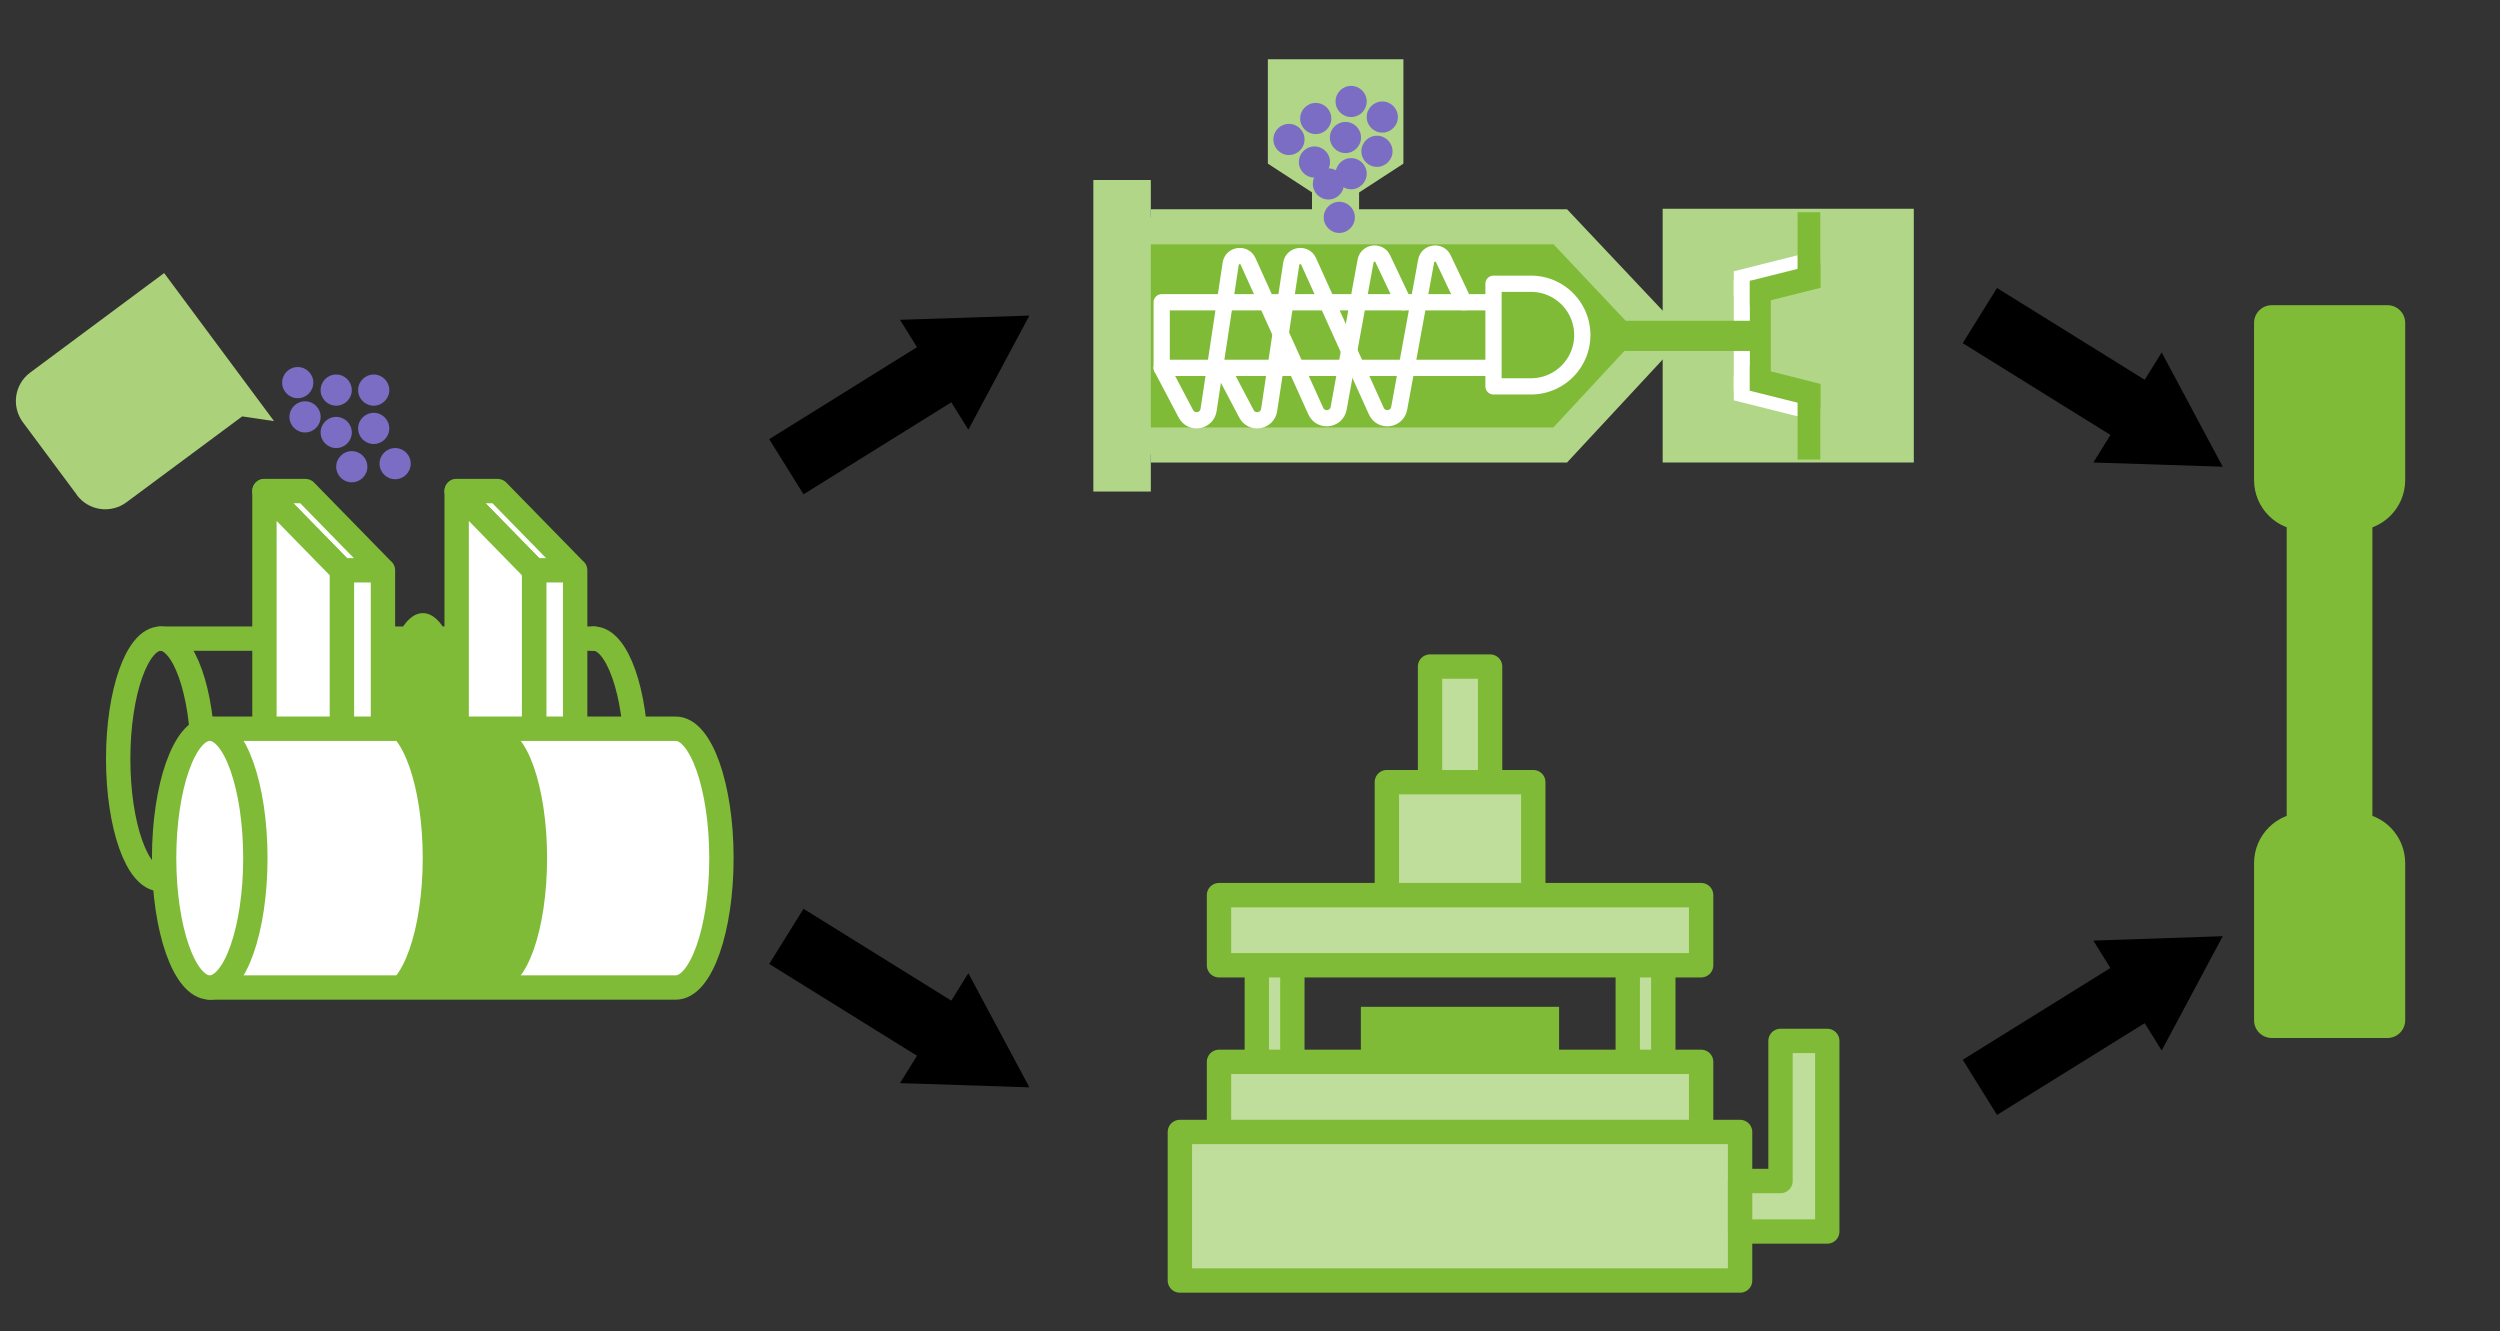
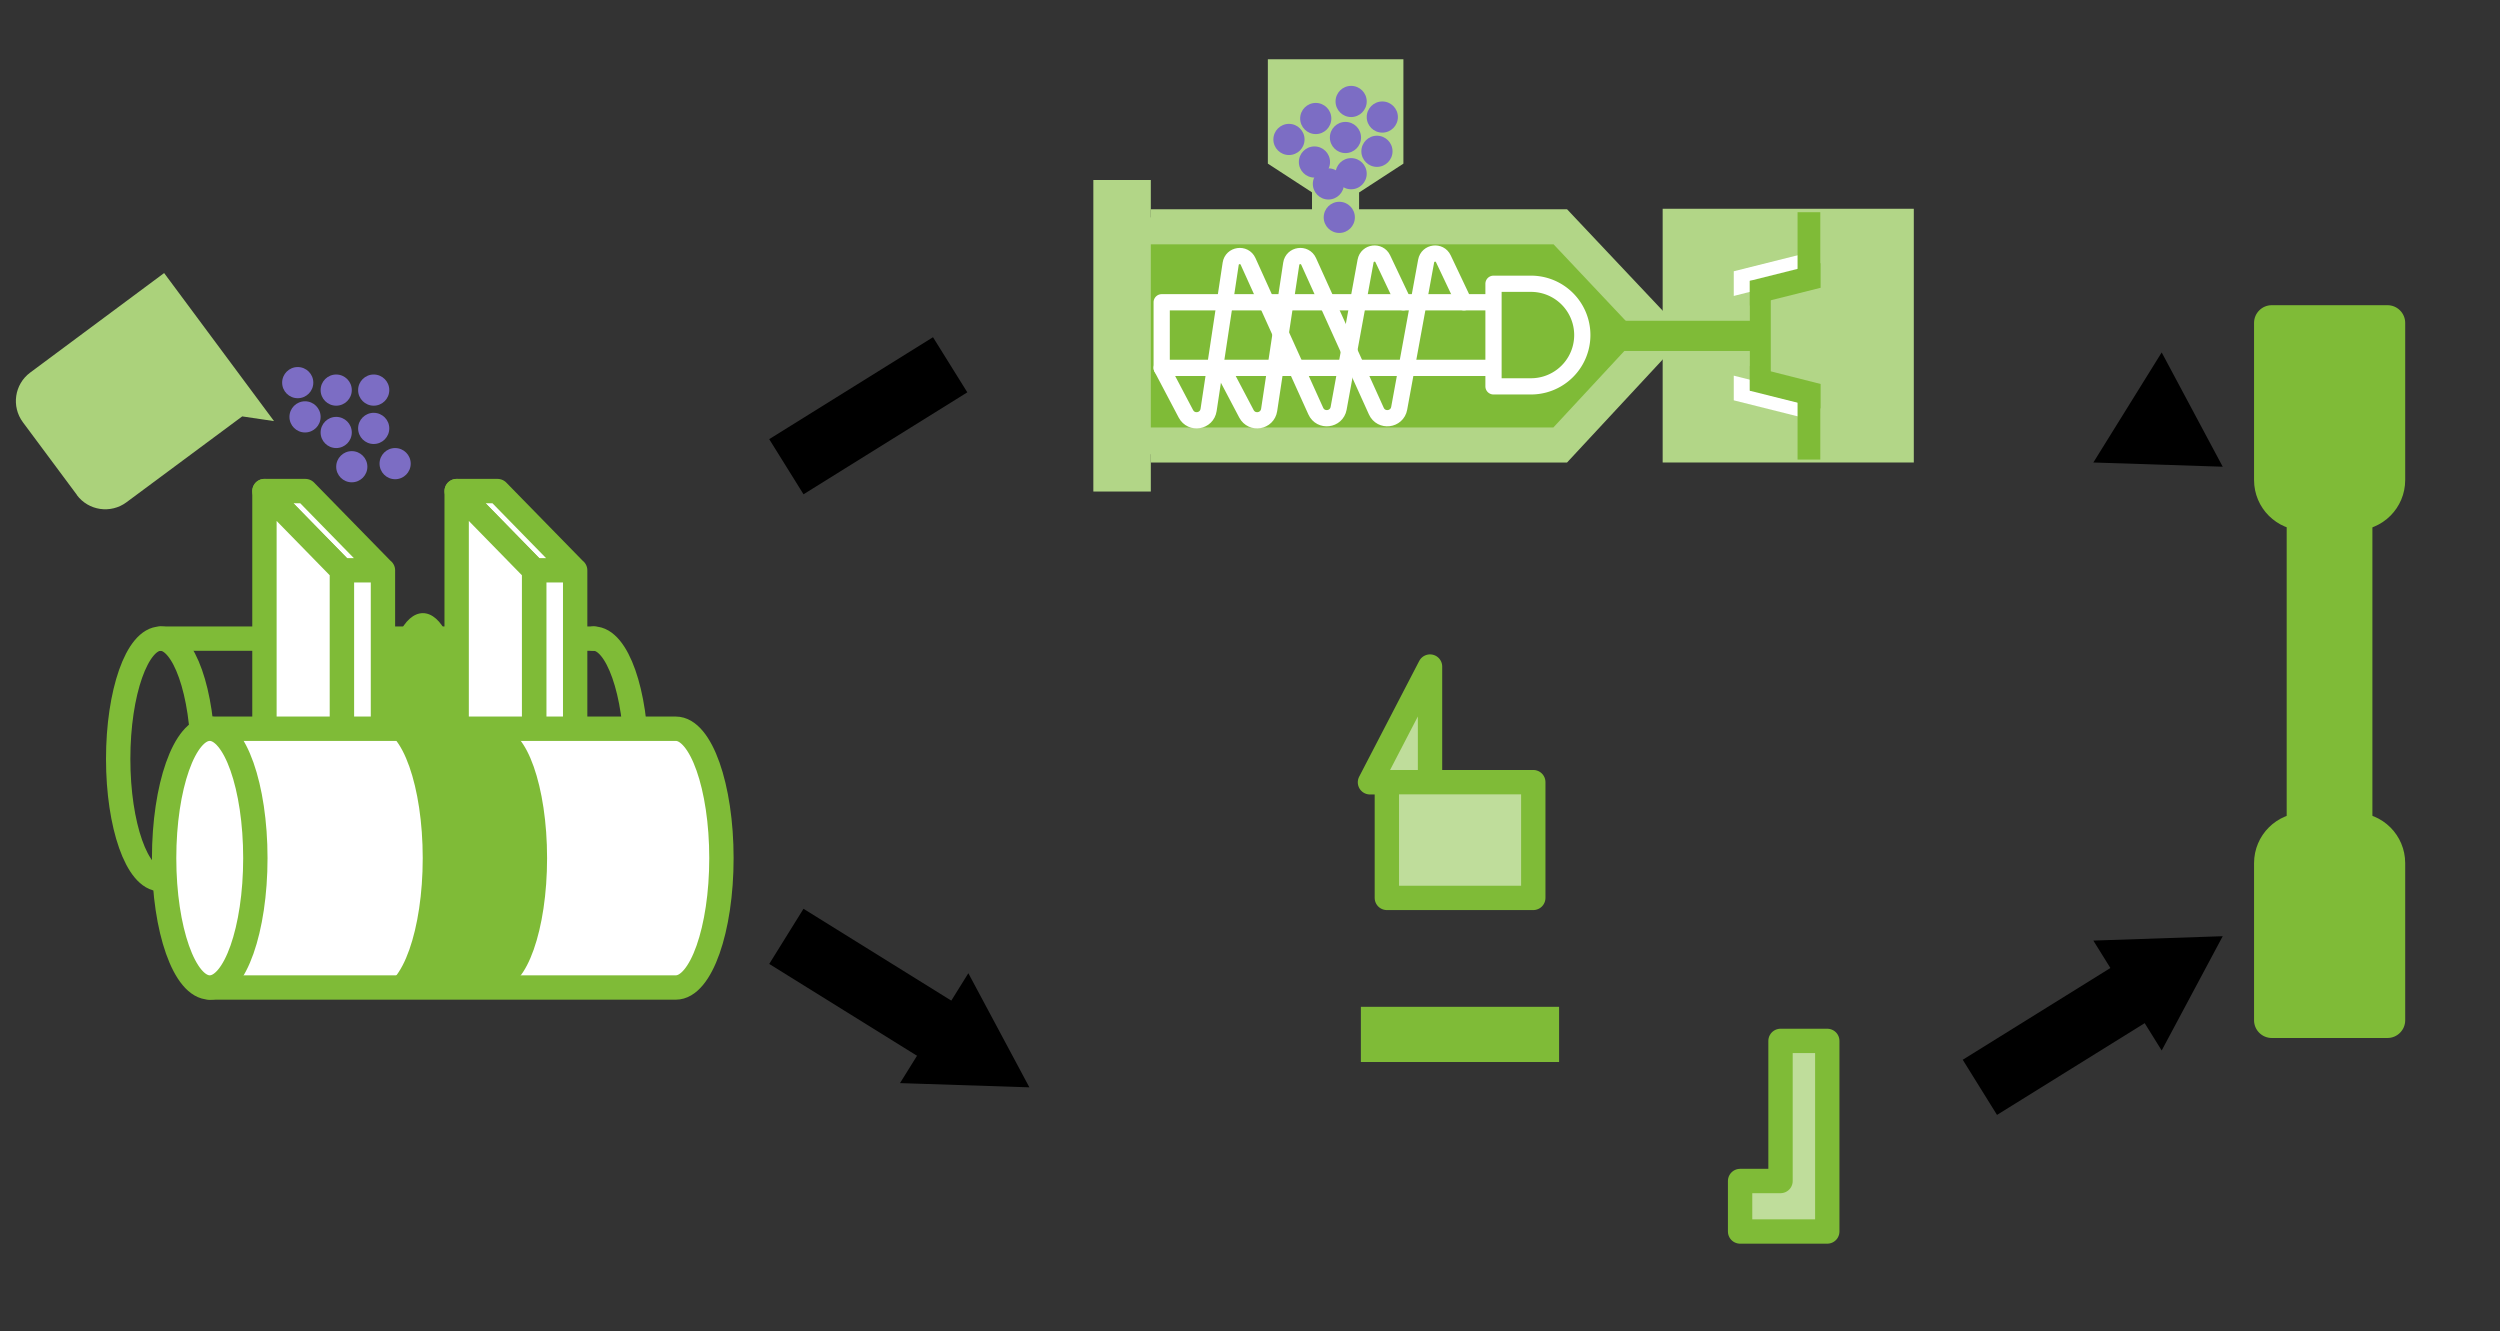
<svg xmlns="http://www.w3.org/2000/svg" id="_レイヤー_1" data-name="レイヤー_1" viewBox="0 0 154 82">
  <rect x="0" y="0" width="154" height="82" fill="#333333" stroke="none" />
  <defs>
    <style>.cls-1{fill:#7fbb37}.cls-2,.cls-3{fill:#fff}.cls-2,.cls-5,.cls-6,.cls-7,.cls-8{stroke-linejoin:round}.cls-2,.cls-5,.cls-6{stroke:#7fbb37;stroke-width:1.5px}.cls-2,.cls-5,.cls-6,.cls-8{stroke-linecap:round}.cls-5,.cls-7,.cls-8{fill:none}.cls-8{stroke:#fff}.cls-9{fill:#7c6dc4}.cls-6{fill:#bfdd9b}.cls-10{fill:#b2d687}.cls-7{stroke:#000;stroke-width:4px}</style>
  </defs>
  <path class="cls-1" d="M139.94 18.8h7.13c.6 0 1.09.49 1.09 1.09v9.68c0 1.72-1.39 3.11-3.11 3.11h-3.09c-1.72 0-3.11-1.39-3.11-3.11v-9.68c0-.6.49-1.09 1.09-1.09z" />
  <path class="cls-1" d="M139.94 50.06h7.13c.6 0 1.09.49 1.09 1.09v9.68c0 1.72-1.39 3.11-3.11 3.11h-3.09c-1.72 0-3.11-1.39-3.11-3.11v-9.68c0-.6.49-1.09 1.09-1.09z" transform="rotate(180 143.505 57)" />
  <path class="cls-1" d="M140.86 30h5.28v27.94h-5.28z" />
  <path class="cls-5" d="M9.89 39.34h26.69" />
  <ellipse class="cls-5" cx="9.89" cy="46.75" rx="2.61" ry="7.41" />
  <path class="cls-5" d="M36.58 39.34c1.44 0 2.61 3.32 2.61 7.41s-1.17 7.41-2.61 7.41m-26.69-.01h26.69" />
  <path class="cls-1" d="M26.59 54.15c1.44 0 2.61-3.32 2.61-7.41s-1.17-7.41-2.61-7.41h-7.12c1.44 0 2.61 3.32 2.61 7.41s-1.17 7.41-2.61 7.41h7.12z" />
  <path class="cls-2" d="M23.58 35.13h-2.52l-4.77-4.88h2.52l4.77 4.88zm-2.52 0h2.53v20.65h-2.53z" />
  <path class="cls-2" d="M21.06 55.78l-4.77-4.88V30.25l4.77 4.88v20.65zm14.36-20.65H32.9l-4.77-4.88h2.52l4.77 4.88zm-2.52 0h2.53v20.65H32.9z" />
  <path class="cls-2" d="M32.9 55.78l-4.77-4.88V30.25l4.77 4.88v20.65z" />
  <ellipse class="cls-1" cx="26.05" cy="42.12" rx="2.08" ry="4.35" />
  <path class="cls-2" d="M12.92 60.83h28.71c1.55 0 2.81-3.57 2.81-7.97s-1.26-7.97-2.81-7.97H12.92" />
  <ellipse class="cls-2" cx="12.92" cy="52.86" rx="2.81" ry="7.97" />
  <path class="cls-1" d="M30.89 60.83c1.55 0 2.81-3.57 2.81-7.97s-1.26-7.97-2.81-7.97h-7.66c1.55 0 2.81 3.57 2.81 7.97s-1.26 7.97-2.81 7.97h7.66z" />
  <path d="M4.74 30.49l-3.33-4.48c-.72-.97-.52-2.34.45-3.06l8.25-6.13 6.77 9.12-1.96-.29-7.13 5.29c-.97.72-2.34.52-3.06-.45z" fill="#abd27b" />
  <circle class="cls-9" cx="18.34" cy="23.57" r=".96" />
  <circle class="cls-9" cx="18.79" cy="25.68" r=".96" />
  <circle class="cls-9" cx="20.71" cy="24.03" r=".96" />
  <circle class="cls-9" cx="20.71" cy="26.64" r=".96" />
  <circle class="cls-9" cx="21.67" cy="28.75" r=".96" />
  <circle class="cls-9" cx="24.34" cy="28.56" r=".96" />
  <circle class="cls-9" cx="23.02" cy="24.03" r=".96" />
  <circle class="cls-9" cx="23.02" cy="26.39" r=".96" />
  <path class="cls-10" d="M67.35 11.09h3.54v19.19h-3.54zm29.18 16.89H70.89V13.39h25.64l7.3 7.24-7.3 7.35z" />
  <path class="cls-10" d="M102.42 12.86h15.47v15.63h-15.47z" />
  <path class="cls-10" d="M96.53 28.49H70.89v-15.6h25.64l7.3 7.74-7.3 7.86z" />
  <path class="cls-1" d="M70.89 26.33V15.05H95.7l5.27 5.59-5.28 5.69h-24.8z" />
  <path d="M71.56 18.62H92v4.04H71.56zM92 17.48h2.31a3.16 3.16 0 010 6.32H92v-6.31z" stroke="#fff" fill="none" stroke-linejoin="round" />
  <path class="cls-8" d="M71.56 22.66l1.49 2.83c.34.64 1.29.48 1.4-.24l1.36-9c.08-.55.84-.66 1.07-.15l4.17 9.22c.3.67 1.28.55 1.41-.17l1.66-9.07c.1-.54.83-.63 1.06-.14l1.27 2.68" />
  <path class="cls-8" d="M75.29 22.66l1.49 2.83c.34.64 1.29.48 1.4-.24l1.36-9c.08-.55.84-.66 1.07-.15l4.17 9.22c.3.67 1.28.55 1.41-.17l1.66-9.07c.1-.54.83-.63 1.06-.14l1.27 2.68" />
-   <path class="cls-3" d="M106.8 17.3h1.29v6.76h-1.29z" />
  <path class="cls-3" d="M111.15 17.13l-4.35 1.1v-1.52l4.35-1.09v1.51zm0 7.11l-4.35-1.1v1.52l4.35 1.09v-1.51z" />
  <path class="cls-1" d="M99.71 19.76h8.42v1.86h-8.42z" />
  <path class="cls-1" d="M107.79 17.3h1.29v6.76h-1.29z" />
  <path class="cls-1" d="M112.14 17.73l-4.35 1.09V17.3l4.35-1.09v1.52z" />
  <path class="cls-1" d="M110.73 13.07h1.4v4.66h-1.4zm1.41 10.58l-4.35-1.1v1.52l4.35 1.09v-1.51z" />
  <path class="cls-1" d="M110.73 23.65h1.4v4.66h-1.4z" />
  <path class="cls-10" d="M78.1 3.65h8.35v6.43H78.1zm5.63 8.2h-2.91l-2.72-1.77h8.35l-2.72 1.77zm-2.91 0h2.9v1.96h-2.9z" />
  <circle class="cls-9" cx="81.05" cy="7.3" r=".96" />
  <circle class="cls-9" cx="79.4" cy="8.59" r=".96" />
  <circle class="cls-9" cx="80.97" cy="9.98" r=".96" />
  <circle class="cls-9" cx="82.88" cy="8.47" r=".96" />
  <circle class="cls-9" cx="83.23" cy="10.7" r=".96" />
  <circle class="cls-9" cx="83.23" cy="6.25" r=".96" />
  <circle class="cls-9" cx="85.15" cy="7.21" r=".96" />
  <circle class="cls-9" cx="82.5" cy="13.39" r=".96" />
  <circle class="cls-9" cx="81.83" cy="11.33" r=".96" />
  <circle class="cls-9" cx="84.82" cy="9.32" r=".96" />
-   <path class="cls-6" d="M88.09 41.06h3.7v7.13h-3.7z" />
+   <path class="cls-6" d="M88.09 41.06v7.13h-3.7z" />
  <path class="cls-6" d="M85.43 48.18h9.02v7.13h-9.02z" />
-   <path class="cls-6" d="M75.09 55.14h29.7v4.32h-29.7zm0 10.27h29.7v4.32h-29.7zm-2.41 4.32h34.51v9.15H72.68zm4.74-10.27h2.19v5.95h-2.19zm22.85 0h2.19v5.95h-2.19z" />
  <path class="cls-1" d="M83.83 62.02h12.21v3.4H83.83z" />
  <path class="cls-6" d="M109.68 64.12v8.63h-2.49v3.11h5.37V64.12h-2.88z" />
  <path class="cls-7" d="M48.44 28.75l10.09-6.28" />
-   <path d="M59.65 26.47l3.76-7.03-7.97.26 4.21 6.77z" />
  <path class="cls-7" d="M48.44 57.68l10.09 6.27" />
  <path d="M55.44 66.72l7.97.26-3.76-7.03-4.21 6.77z" />
-   <path class="cls-7" d="M132.05 25.71l-10.09-6.27" />
  <path d="M133.16 21.71l3.76 7.04-7.97-.26 4.21-6.78z" />
  <path class="cls-7" d="M132.05 60.71l-10.09 6.27" />
  <path d="M128.95 57.94l7.97-.27-3.76 7.04-4.21-6.77z" />
</svg>